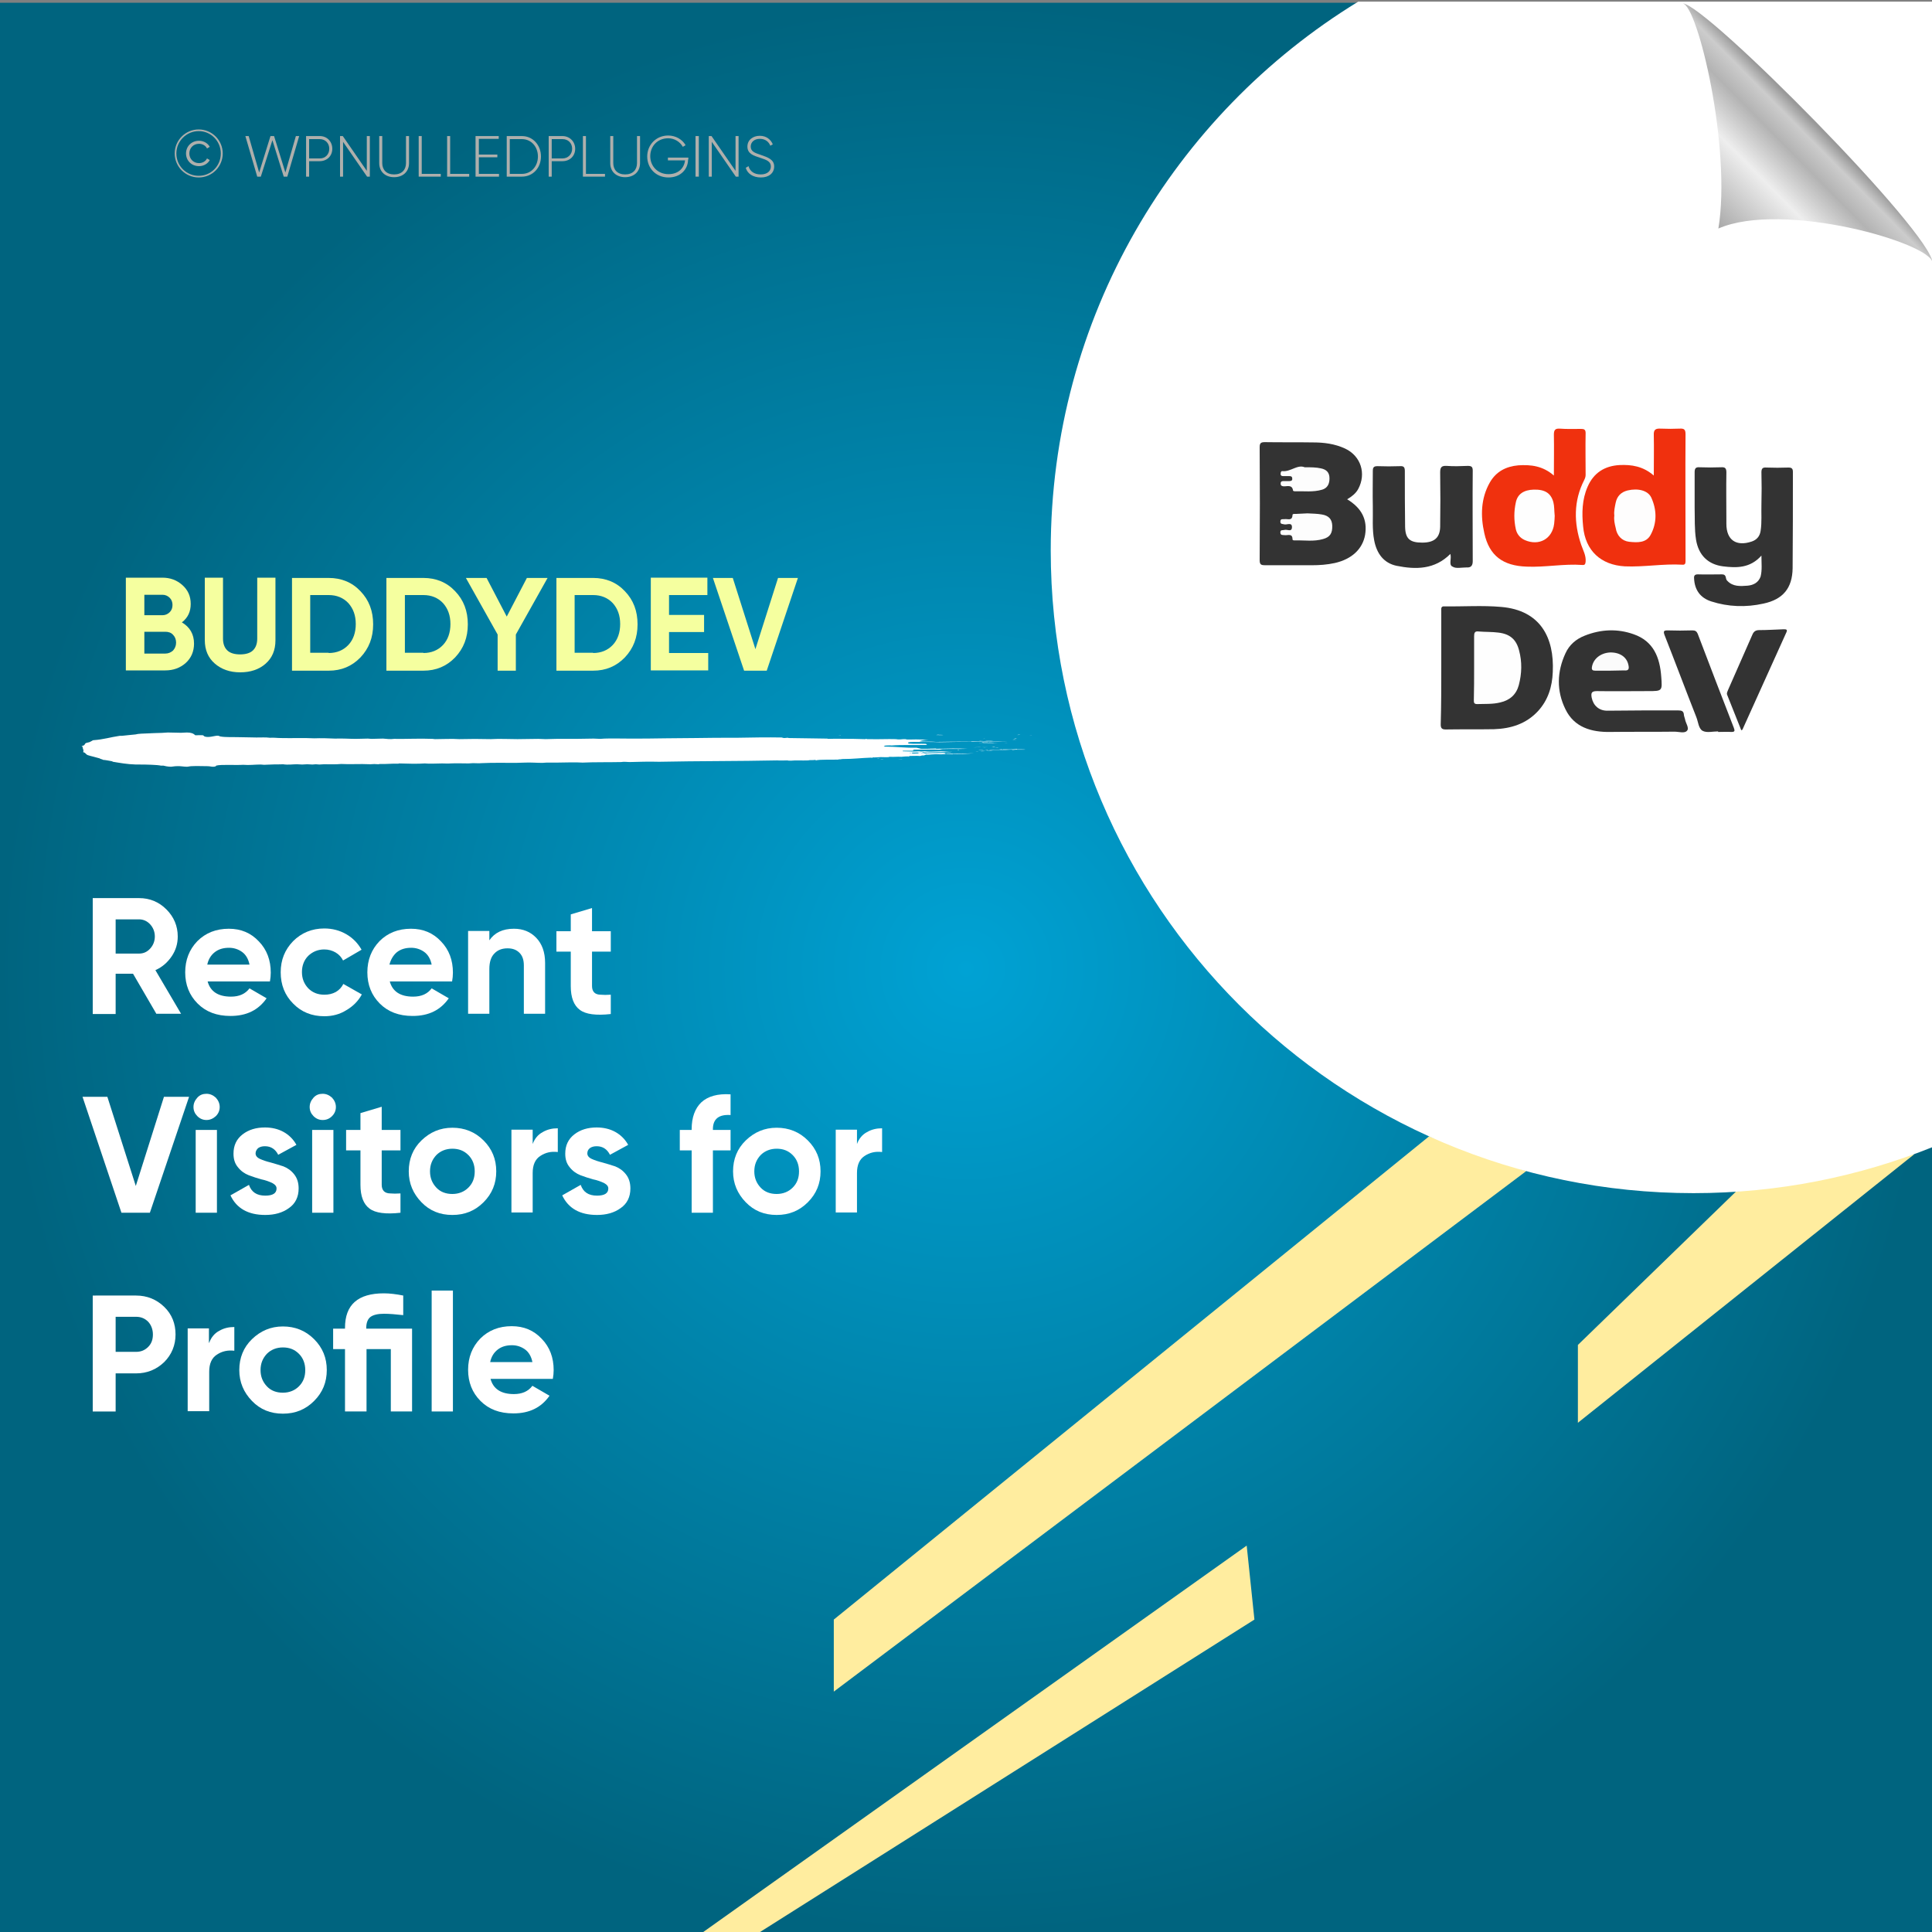
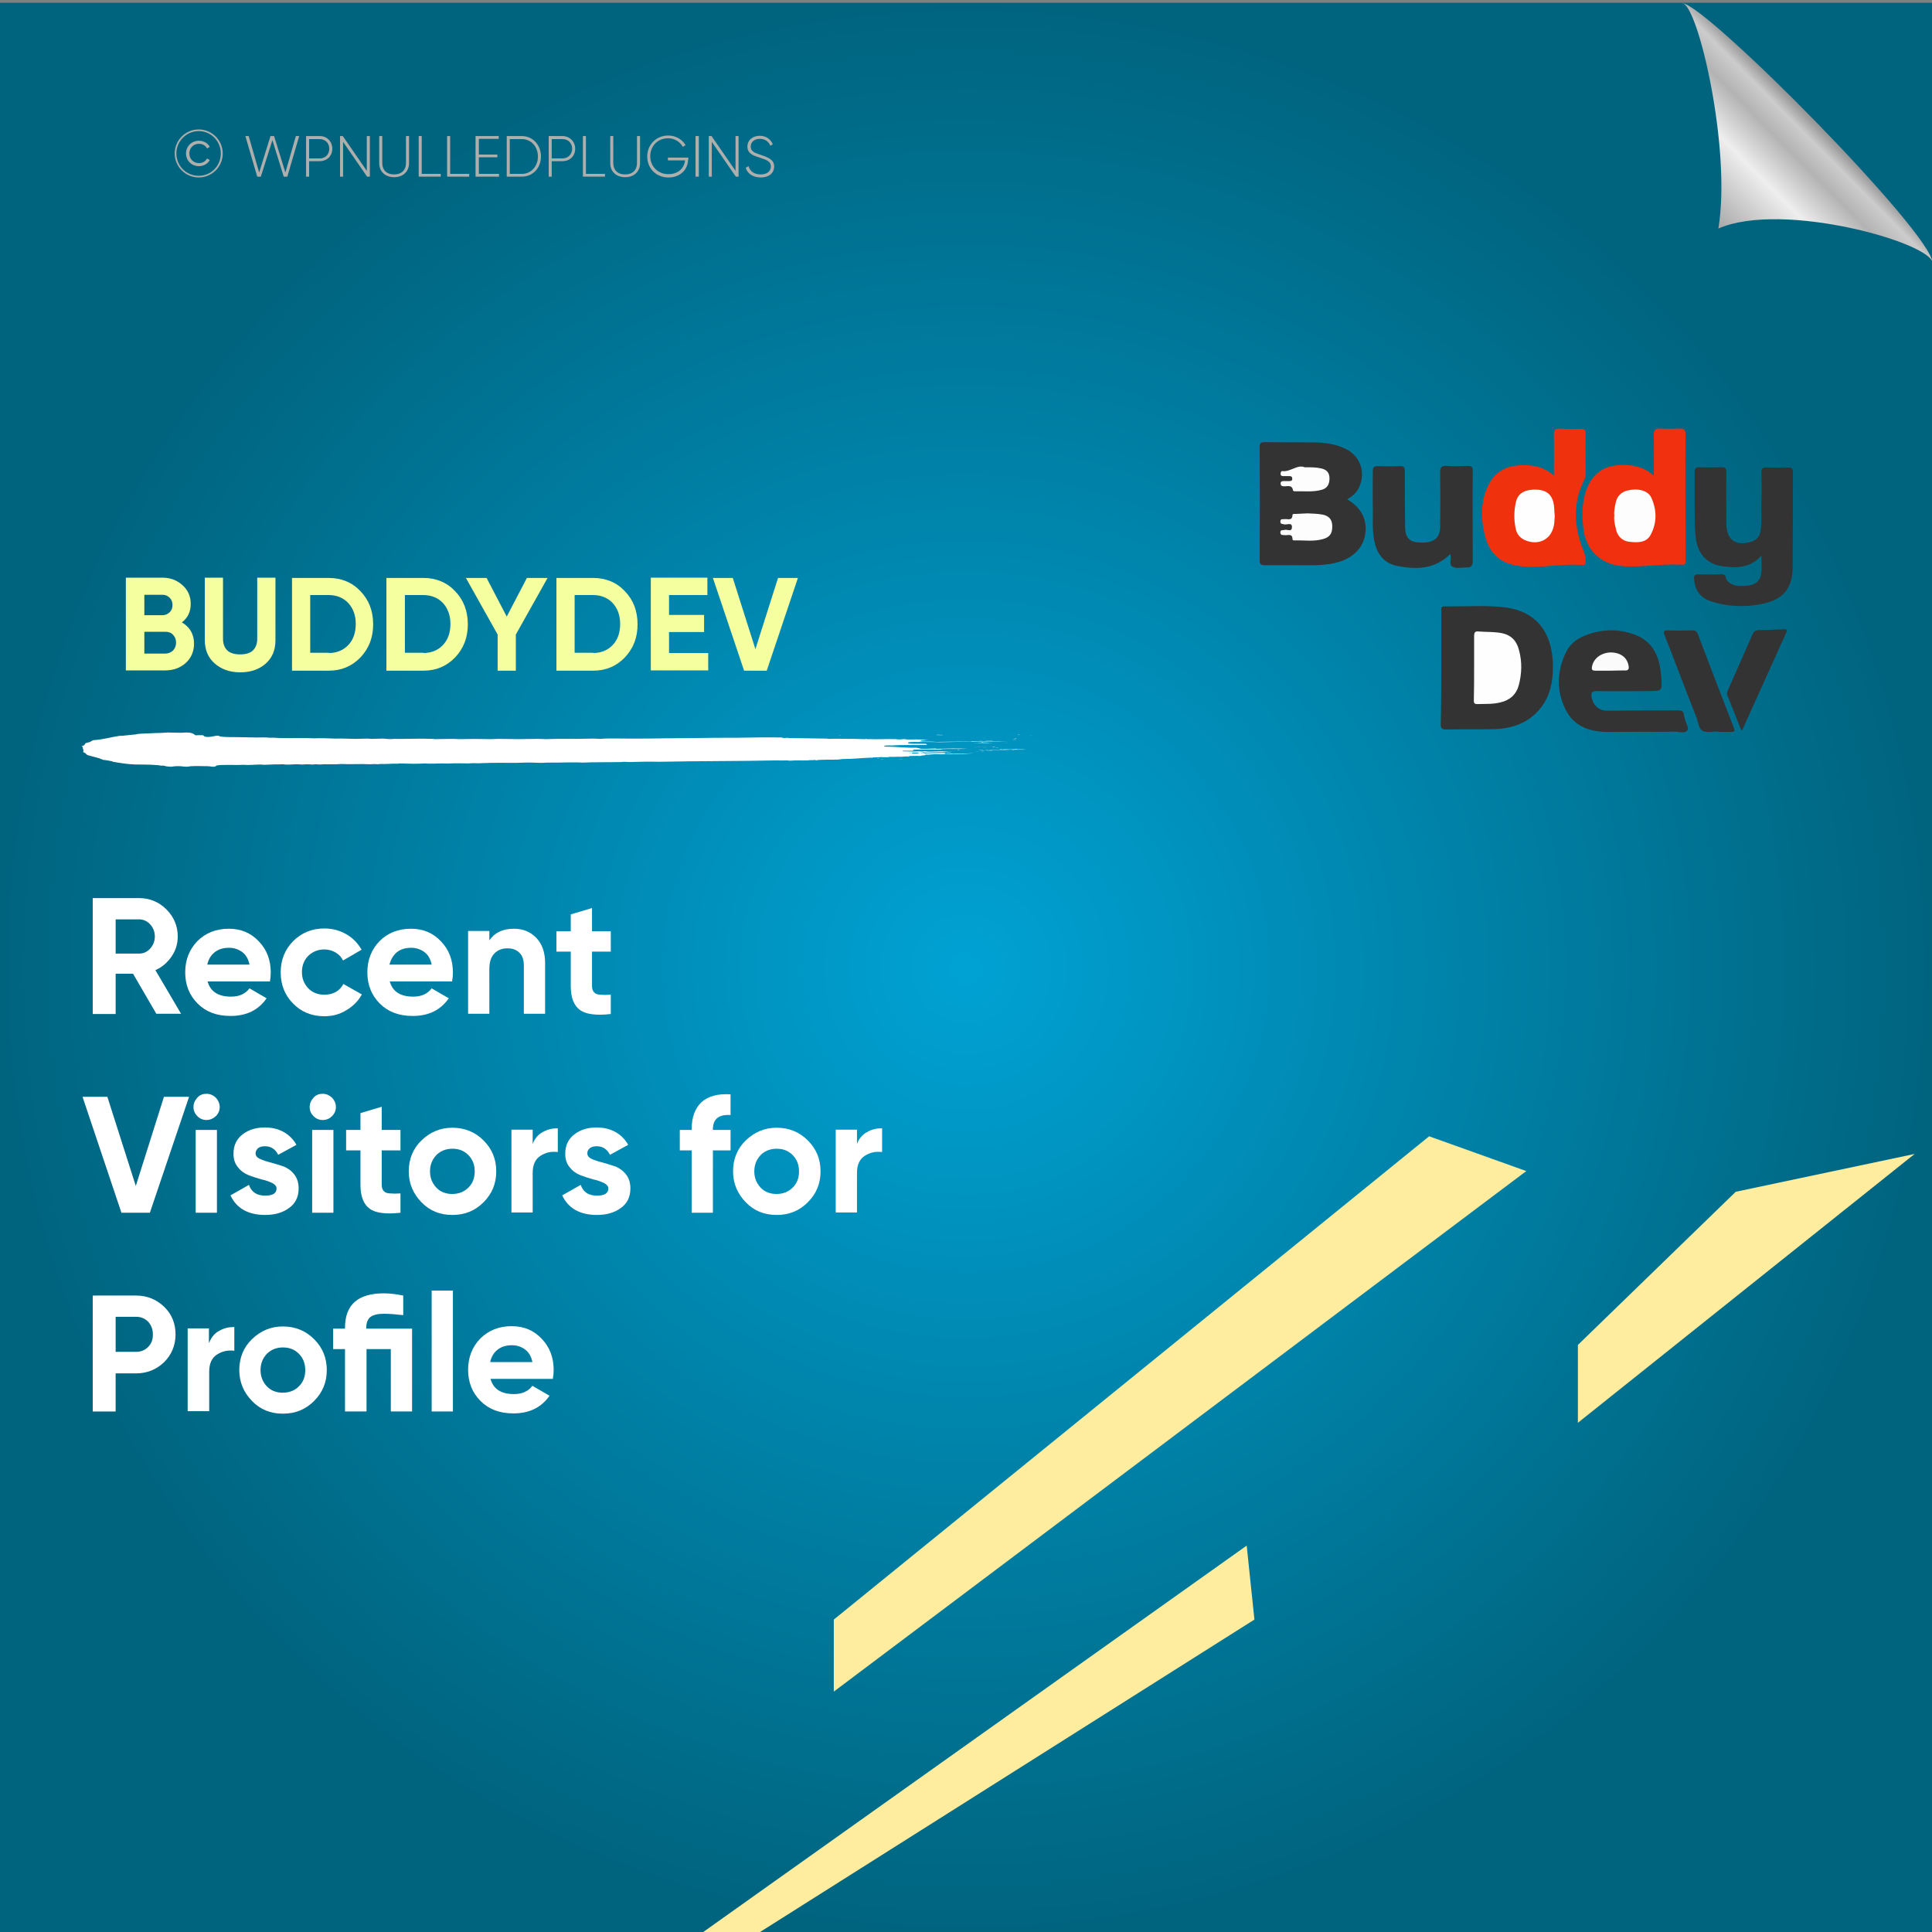
<svg xmlns="http://www.w3.org/2000/svg" version="1.1" id="Layer_1" x="0px" y="0px" viewBox="0 0 700 700" style="enable-background:new 0 0 700 700;" xml:space="preserve">
  <rect x="0" y="0" width="700" height="700" fill="#808080" stroke="none" />
  <style type="text/css">
	.st0{fill:url(#SVGID_1_);}
	.st1{fill:#FFED9F;}
	.st2{fill:#FFFFFF;}
	.st3{fill:none;}
	.st4{fill:#F5FF9F;}
	.st5{fill:#AEAFAC;}
	.st6{fill-rule:evenodd;clip-rule:evenodd;fill:#FFFFFF;}
	.st7{fill:url(#path4572_00000158722242384326356500000017671451950593481900_);}
	.st8{fill:#333333;}
	.st9{fill:#F0300E;}
	.st10{fill:#F0310E;}
	.st11{fill:#FDFDFD;}
	.st12{fill:#FEFEFE;}
	.st13{fill:#FEFDFD;}
	.st14{fill:#FBFBFB;}
</style>
  <radialGradient id="SVGID_1_" cx="350" cy="349" r="350" gradientTransform="matrix(1 0 0 -1 0 700)" gradientUnits="userSpaceOnUse">
    <stop offset="0" style="stop-color:#00A2D4" />
    <stop offset="1" style="stop-color:#00647F" />
  </radialGradient>
  <rect y="1" class="st0" width="700" height="700" />
  <g>
    <polygon class="st1" points="628.9,431.8 571.7,487.3 571.7,515.5 693.7,418.1  " />
    <polygon class="st1" points="517.8,411.7 302.1,586.8 302.1,612.9 553,424.3  " />
    <polygon class="st1" points="451.7,560 253.4,701 273.8,701 454.5,586.8  " />
  </g>
-   <path class="st2" d="M700.5,0.6H492.1c-66.8,40.9-111.4,114.6-111.4,198.8c0,128.6,104.3,232.9,232.9,232.9c30.7,0,60-6,86.9-16.8  V0.6z" />
  <g>
    <rect x="29.8" y="325.4" class="st3" width="444.2" height="305.1" />
    <path class="st2" d="M56.7,367.4l-8.5-14.6h-6.3v14.6h-8.3v-42h16.8c3.9,0,7.2,1.4,9.9,4.1c2.7,2.7,4.1,6,4.1,9.8   c0,2.6-0.7,5-2.2,7.2c-1.5,2.2-3.4,3.9-5.9,5l9.3,15.8H56.7z M41.9,333.1v12.4h8.5c1.6,0,2.9-0.6,4-1.8c1.1-1.2,1.7-2.7,1.7-4.4   c0-1.7-0.6-3.2-1.7-4.4c-1.1-1.2-2.5-1.8-4-1.8H41.9z" />
    <path class="st2" d="M75.2,355.5c1,3.8,3.9,5.6,8.5,5.6c3,0,5.2-1,6.7-3l6.2,3.6c-3,4.3-7.3,6.4-13.1,6.4c-5,0-8.9-1.5-11.9-4.5   s-4.5-6.8-4.5-11.3c0-4.5,1.5-8.3,4.4-11.3c3-3,6.8-4.5,11.4-4.5c4.4,0,8,1.5,10.9,4.6c2.9,3,4.3,6.8,4.3,11.3c0,1-0.1,2.1-0.3,3.2   H75.2z M75.1,349.5h15.3c-0.4-2-1.3-3.6-2.7-4.6c-1.4-1-3-1.5-4.7-1.5c-2.1,0-3.8,0.5-5.2,1.6C76.4,346.1,75.5,347.6,75.1,349.5z" />
    <path class="st2" d="M117.5,368.2c-4.5,0-8.3-1.5-11.3-4.6c-3-3-4.5-6.8-4.5-11.3c0-4.5,1.5-8.2,4.5-11.3c3-3,6.8-4.6,11.3-4.6   c2.9,0,5.6,0.7,8,2.1c2.4,1.4,4.2,3.3,5.5,5.6l-6.7,3.9c-0.6-1.2-1.5-2.2-2.7-2.9c-1.2-0.7-2.6-1.1-4.1-1.1c-2.3,0-4.2,0.8-5.8,2.3   c-1.5,1.5-2.3,3.5-2.3,5.9c0,2.4,0.8,4.3,2.3,5.9c1.5,1.5,3.4,2.3,5.8,2.3c1.6,0,2.9-0.3,4.2-1c1.2-0.7,2.1-1.7,2.7-2.9l6.7,3.8   c-1.3,2.4-3.2,4.3-5.6,5.7C123.1,367.5,120.5,368.2,117.5,368.2z" />
    <path class="st2" d="M141.2,355.5c1,3.8,3.9,5.6,8.5,5.6c3,0,5.2-1,6.7-3l6.2,3.6c-3,4.3-7.3,6.4-13.1,6.4c-5,0-8.9-1.5-11.9-4.5   s-4.5-6.8-4.5-11.3c0-4.5,1.5-8.3,4.4-11.3c3-3,6.8-4.5,11.4-4.5c4.4,0,8,1.5,10.9,4.6c2.9,3,4.3,6.8,4.3,11.3c0,1-0.1,2.1-0.3,3.2   H141.2z M141.1,349.5h15.3c-0.4-2-1.3-3.6-2.7-4.6c-1.4-1-3-1.5-4.7-1.5c-2.1,0-3.8,0.5-5.2,1.6   C142.5,346.1,141.6,347.6,141.1,349.5z" />
    <path class="st2" d="M186.2,336.5c3.3,0,6,1.1,8.1,3.3c2.1,2.2,3.2,5.2,3.2,9.1v18.4h-7.7v-17.5c0-2-0.5-3.5-1.6-4.6   c-1.1-1.1-2.5-1.6-4.3-1.6c-2,0-3.6,0.6-4.8,1.9c-1.2,1.2-1.8,3.1-1.8,5.6v16.2h-7.7v-30h7.7v3.4   C179.2,337.9,182.2,336.5,186.2,336.5z" />
    <path class="st2" d="M221.3,344.8h-6.8v12.5c0,1,0.3,1.8,0.8,2.3c0.5,0.5,1.3,0.8,2.3,0.8c1,0.1,2.2,0.1,3.7,0v7   c-5.3,0.6-9.1,0.1-11.2-1.5c-2.2-1.6-3.3-4.5-3.3-8.6v-12.5h-5.2v-7.4h5.2v-6.1l7.7-2.3v8.4h6.8V344.8z" />
    <path class="st2" d="M44,439.4l-14.1-42h9l10.3,32.3l10.2-32.3h9.1l-14.2,42H44z" />
    <path class="st2" d="M74.8,405.8c-1.3,0-2.4-0.5-3.3-1.4c-0.9-0.9-1.4-2-1.4-3.3s0.5-2.4,1.4-3.4c0.9-1,2-1.4,3.3-1.4   c1.3,0,2.4,0.5,3.4,1.4c0.9,1,1.4,2.1,1.4,3.4s-0.5,2.4-1.4,3.3C77.2,405.3,76.1,405.8,74.8,405.8z M70.9,439.4v-30h7.7v30H70.9z" />
    <path class="st2" d="M92.6,417.9c0,0.8,0.5,1.5,1.6,2c1.1,0.5,2.3,0.9,3.9,1.3c1.5,0.4,3,0.9,4.6,1.4c1.5,0.6,2.8,1.5,3.9,2.9   c1.1,1.4,1.6,3.1,1.6,5.1c0,3.1-1.2,5.5-3.5,7.1c-2.3,1.7-5.2,2.5-8.6,2.5c-6.2,0-10.4-2.4-12.6-7.1l6.7-3.8   c0.9,2.6,2.8,3.9,5.9,3.9c2.8,0,4.1-0.9,4.1-2.6c0-0.8-0.5-1.4-1.6-2c-1.1-0.5-2.4-1-3.9-1.3c-1.5-0.4-3-0.9-4.6-1.5   c-1.5-0.6-2.8-1.5-3.9-2.9c-1.1-1.3-1.6-2.9-1.6-4.9c0-3,1.1-5.3,3.3-7c2.2-1.7,4.9-2.5,8.1-2.5c2.4,0,4.7,0.5,6.7,1.6   c2,1.1,3.6,2.7,4.7,4.7l-6.6,3.6c-1-2-2.6-3.1-4.8-3.1c-1,0-1.8,0.2-2.5,0.7C93,416.5,92.6,417.1,92.6,417.9z" />
    <path class="st2" d="M116.9,405.8c-1.3,0-2.4-0.5-3.3-1.4c-0.9-0.9-1.4-2-1.4-3.3s0.5-2.4,1.4-3.4c0.9-1,2-1.4,3.3-1.4   c1.3,0,2.4,0.5,3.4,1.4c0.9,1,1.4,2.1,1.4,3.4s-0.5,2.4-1.4,3.3C119.4,405.3,118.3,405.8,116.9,405.8z M113.1,439.4v-30h7.7v30   H113.1z" />
    <path class="st2" d="M145.1,416.8h-6.8v12.5c0,1,0.3,1.8,0.8,2.3c0.5,0.5,1.3,0.8,2.3,0.8c1,0.1,2.2,0.1,3.7,0v7   c-5.3,0.6-9.1,0.1-11.2-1.5c-2.2-1.6-3.3-4.5-3.3-8.6v-12.5h-5.2v-7.4h5.2v-6.1l7.7-2.3v8.4h6.8V416.8z" />
    <path class="st2" d="M175.2,435.6c-3.1,3.1-6.8,4.6-11.3,4.6s-8.2-1.5-11.2-4.6s-4.6-6.8-4.6-11.2s1.5-8.2,4.6-11.2   s6.8-4.6,11.2-4.6s8.2,1.5,11.3,4.6c3.1,3.1,4.6,6.8,4.6,11.2S178.3,432.5,175.2,435.6z M158.1,430.3c1.5,1.6,3.5,2.3,5.8,2.3   c2.3,0,4.3-0.8,5.8-2.3c1.6-1.6,2.3-3.5,2.3-5.9s-0.8-4.4-2.3-5.9c-1.6-1.6-3.5-2.3-5.8-2.3c-2.3,0-4.3,0.8-5.8,2.3   c-1.5,1.6-2.3,3.5-2.3,5.9S156.6,428.7,158.1,430.3z" />
    <path class="st2" d="M193,414.5c0.7-1.9,1.9-3.4,3.6-4.3c1.7-1,3.5-1.4,5.5-1.4v8.6c-2.4-0.3-4.5,0.2-6.3,1.4   c-1.9,1.2-2.8,3.3-2.8,6.2v14.3h-7.7v-30h7.7V414.5z" />
    <path class="st2" d="M212.8,417.9c0,0.8,0.5,1.5,1.6,2c1.1,0.5,2.3,0.9,3.9,1.3c1.5,0.4,3,0.9,4.6,1.4c1.5,0.6,2.8,1.5,3.9,2.9   c1.1,1.4,1.6,3.1,1.6,5.1c0,3.1-1.2,5.5-3.5,7.1c-2.3,1.7-5.2,2.5-8.6,2.5c-6.2,0-10.4-2.4-12.6-7.1l6.7-3.8   c0.9,2.6,2.8,3.9,5.9,3.9c2.8,0,4.1-0.9,4.1-2.6c0-0.8-0.5-1.4-1.6-2c-1.1-0.5-2.4-1-3.9-1.3c-1.5-0.4-3-0.9-4.6-1.5   c-1.5-0.6-2.8-1.5-3.9-2.9c-1.1-1.3-1.6-2.9-1.6-4.9c0-3,1.1-5.3,3.3-7c2.2-1.7,4.9-2.5,8.1-2.5c2.4,0,4.7,0.5,6.7,1.6   c2,1.1,3.6,2.7,4.7,4.7l-6.6,3.6c-1-2-2.6-3.1-4.8-3.1c-1,0-1.8,0.2-2.5,0.7C213.1,416.5,212.8,417.1,212.8,417.9z" />
    <path class="st2" d="M264.7,404c-4.2-0.3-6.4,1.4-6.4,5.1v0.3h6.4v7.4h-6.4v22.6h-7.7v-22.6h-4.3v-7.4h4.3v-0.3   c0-4.2,1.2-7.5,3.5-9.7c2.4-2.2,5.9-3.2,10.6-2.9V404z" />
    <path class="st2" d="M292.7,435.6c-3.1,3.1-6.8,4.6-11.3,4.6s-8.2-1.5-11.2-4.6s-4.6-6.8-4.6-11.2s1.5-8.2,4.6-11.2   s6.8-4.6,11.2-4.6s8.2,1.5,11.3,4.6c3.1,3.1,4.6,6.8,4.6,11.2S295.8,432.5,292.7,435.6z M275.6,430.3c1.5,1.6,3.5,2.3,5.8,2.3   c2.3,0,4.3-0.8,5.8-2.3c1.6-1.6,2.3-3.5,2.3-5.9s-0.8-4.4-2.3-5.9c-1.6-1.6-3.5-2.3-5.8-2.3c-2.3,0-4.3,0.8-5.8,2.3   c-1.5,1.6-2.3,3.5-2.3,5.9S274.1,428.7,275.6,430.3z" />
    <path class="st2" d="M310.5,414.5c0.7-1.9,1.9-3.4,3.6-4.3c1.7-1,3.5-1.4,5.5-1.4v8.6c-2.4-0.3-4.5,0.2-6.3,1.4   c-1.9,1.2-2.8,3.3-2.8,6.2v14.3h-7.7v-30h7.7V414.5z" />
    <path class="st2" d="M49.3,469.4c4,0,7.4,1.4,10.2,4.1c2.8,2.7,4.1,6.1,4.1,10s-1.4,7.3-4.1,10c-2.8,2.7-6.2,4.1-10.2,4.1h-7.4   v13.8h-8.3v-42H49.3z M49.3,489.8c1.8,0,3.2-0.6,4.4-1.8c1.2-1.2,1.7-2.7,1.7-4.5c0-1.8-0.6-3.4-1.7-4.6c-1.2-1.2-2.6-1.8-4.4-1.8   h-7.4v12.7H49.3z" />
    <path class="st2" d="M75.8,486.5c0.7-1.9,1.9-3.4,3.6-4.3c1.7-1,3.5-1.4,5.5-1.4v8.6c-2.4-0.3-4.5,0.2-6.3,1.4   c-1.9,1.2-2.8,3.3-2.8,6.2v14.3H68v-30h7.7V486.5z" />
    <path class="st2" d="M113.8,507.6c-3.1,3.1-6.8,4.6-11.3,4.6s-8.2-1.5-11.2-4.6s-4.6-6.8-4.6-11.2s1.5-8.2,4.6-11.2   s6.8-4.6,11.2-4.6s8.2,1.5,11.3,4.6c3.1,3.1,4.6,6.8,4.6,11.2S116.9,504.5,113.8,507.6z M96.7,502.3c1.5,1.6,3.5,2.3,5.8,2.3   c2.3,0,4.3-0.8,5.8-2.3c1.6-1.6,2.3-3.5,2.3-5.9s-0.8-4.4-2.3-5.9c-1.6-1.6-3.5-2.3-5.8-2.3c-2.3,0-4.3,0.8-5.8,2.3   c-1.5,1.6-2.3,3.5-2.3,5.9S95.2,500.7,96.7,502.3z" />
    <path class="st2" d="M149.3,481.4v30h-7.7v-22.6h-8.8v22.6H125v-22.6h-4.3v-7.4h4.3v-0.3c0-8.4,4.7-12.5,14.1-12.5   c2.1,0,4.5,0.3,7,0.8v7.1c-2.7-0.3-5-0.5-7-0.5c-2.2,0-3.8,0.4-4.8,1.1c-1,0.7-1.6,2.1-1.6,4v0.3H149.3z" />
    <path class="st2" d="M156.4,511.4v-43.8h7.7v43.8H156.4z" />
    <path class="st2" d="M177.7,499.5c1,3.8,3.9,5.6,8.5,5.6c3,0,5.2-1,6.7-3l6.2,3.6c-3,4.3-7.3,6.4-13.1,6.4c-5,0-8.9-1.5-11.9-4.5   s-4.5-6.8-4.5-11.3c0-4.5,1.5-8.3,4.4-11.3c3-3,6.8-4.5,11.4-4.5c4.4,0,8,1.5,10.9,4.6c2.9,3,4.3,6.8,4.3,11.3c0,1-0.1,2.1-0.3,3.2   H177.7z M177.6,493.5h15.3c-0.4-2-1.3-3.6-2.7-4.6c-1.4-1-3-1.5-4.7-1.5c-2.1,0-3.8,0.5-5.2,1.6C178.9,490.1,178,491.6,177.6,493.5   z" />
  </g>
  <g>
    <rect x="42.5" y="209.4" class="st3" width="334.6" height="69.9" />
    <path class="st4" d="M65.9,225.5c2.9,1.7,4.4,4.3,4.4,7.7c0,2.8-1,5.2-3,7c-2,1.8-4.5,2.7-7.4,2.7H45.6v-33.6h13.2   c2.9,0,5.3,0.9,7.3,2.7c2,1.8,3,4,3,6.8C69.1,221.6,68.1,223.8,65.9,225.5z M58.9,215.5h-6.6v7.4h6.6c1,0,1.9-0.4,2.6-1.1   c0.7-0.7,1-1.6,1-2.6s-0.3-1.9-1-2.6C60.8,215.9,59.9,215.5,58.9,215.5z M59.9,236.8c1.1,0,2-0.4,2.8-1.1c0.7-0.8,1.1-1.7,1.1-2.9   c0-1.1-0.4-2.1-1.1-2.8c-0.7-0.8-1.7-1.1-2.8-1.1h-7.6v7.9H59.9z" />
    <path class="st4" d="M87,243.6c-3.7,0-6.8-1.1-9.2-3.2c-2.4-2.1-3.6-4.9-3.6-8.5v-22.6h6.6v22.1c0,1.8,0.5,3.2,1.5,4.2   c1,1,2.6,1.5,4.7,1.5c2.1,0,3.7-0.5,4.7-1.5c1-1,1.5-2.4,1.5-4.2v-22.1h6.6V232c0,3.6-1.2,6.4-3.6,8.5   C93.8,242.6,90.7,243.6,87,243.6z" />
    <path class="st4" d="M119.1,209.4c4.6,0,8.5,1.6,11.5,4.8c3.1,3.2,4.6,7.2,4.6,12s-1.5,8.7-4.6,12c-3.1,3.2-6.9,4.8-11.5,4.8h-13.3   v-33.6H119.1z M119.1,236.6c2.9,0,5.3-1,7.1-2.9c1.8-1.9,2.7-4.5,2.7-7.6c0-3.1-0.9-5.6-2.7-7.6c-1.8-1.9-4.2-2.9-7.1-2.9h-6.7   v20.9H119.1z" />
    <path class="st4" d="M153.4,209.4c4.6,0,8.5,1.6,11.5,4.8c3.1,3.2,4.6,7.2,4.6,12s-1.5,8.7-4.6,12c-3.1,3.2-6.9,4.8-11.5,4.8H140   v-33.6H153.4z M153.4,236.6c2.9,0,5.3-1,7.1-2.9c1.8-1.9,2.7-4.5,2.7-7.6c0-3.1-0.9-5.6-2.7-7.6c-1.8-1.9-4.2-2.9-7.1-2.9h-6.7   v20.9H153.4z" />
    <path class="st4" d="M198.4,209.4l-11.5,20.5V243h-6.6v-13.1l-11.5-20.5h7.5l7.3,14l7.3-14H198.4z" />
    <path class="st4" d="M214.9,209.4c4.6,0,8.5,1.6,11.5,4.8c3.1,3.2,4.6,7.2,4.6,12s-1.5,8.7-4.6,12c-3.1,3.2-6.9,4.8-11.5,4.8h-13.3   v-33.6H214.9z M214.9,236.6c2.9,0,5.3-1,7.1-2.9c1.8-1.9,2.7-4.5,2.7-7.6c0-3.1-0.9-5.6-2.7-7.6c-1.8-1.9-4.2-2.9-7.1-2.9h-6.7   v20.9H214.9z" />
    <path class="st4" d="M242.4,236.6h14.2v6.3h-20.8v-33.6h20.5v6.3h-13.9v7.2h12.7v6.2h-12.7V236.6z" />
    <path class="st4" d="M269.6,243l-11.3-33.6h7.2l8.2,25.8l8.2-25.8h7.2L277.8,243H269.6z" />
  </g>
  <g>
    <rect x="55.8" y="47.2" class="st3" width="304.9" height="46.6" />
    <path class="st5" d="M63.3,55.6c0-4.8,3.9-8.7,8.7-8.7s8.7,3.9,8.7,8.7c0,4.8-3.9,8.7-8.7,8.7S63.3,60.4,63.3,55.6z M80,55.6   c0-4.5-3.6-8.1-8-8.1s-8.1,3.6-8.1,8.1c0,4.5,3.6,8.1,8.1,8.1S80,60.1,80,55.6z M67.4,55.6c0-2.6,2-4.6,4.7-4.6   c1.7,0,3.2,0.9,3.9,2.2l-1,0.6c-0.5-1.1-1.7-1.7-2.9-1.7c-2.1,0-3.5,1.6-3.5,3.5s1.4,3.5,3.5,3.5c1.2,0,2.4-0.6,2.9-1.7l1,0.6   c-0.7,1.3-2.2,2.2-3.9,2.2C69.4,60.2,67.4,58.2,67.4,55.6z" />
    <path class="st5" d="M88.9,49.3h1.2l3.8,13.2L98,49.3h1.3l4.1,13.2l3.8-13.2h1.2L104.1,64h-1.3l-4.1-13.2L94.5,64h-1.3L88.9,49.3z" />
    <path class="st5" d="M120.4,53.9c0,2.6-1.9,4.5-4.6,4.5H112V64h-1.1V49.3h5C118.5,49.3,120.4,51.3,120.4,53.9z M119.3,53.9   c0-2-1.4-3.5-3.5-3.5H112v7h3.9C117.9,57.4,119.3,55.9,119.3,53.9z" />
    <path class="st5" d="M134,49.3V64h-1l-8.7-12.6V64h-1.1V49.3h1l8.7,12.6V49.3H134z" />
    <path class="st5" d="M137.4,59.1v-9.8h1.1v9.8c0,2.4,1.5,4.1,4.3,4.1c2.8,0,4.3-1.7,4.3-4.1v-9.8h1.1v9.8c0,3.1-2.2,5.1-5.4,5.1   S137.4,62.2,137.4,59.1z" />
    <path class="st5" d="M159.7,63v1h-8V49.3h1.1V63H159.7z" />
    <path class="st5" d="M170,63v1h-8V49.3h1.1V63H170z" />
    <path class="st5" d="M180.8,63v1h-8.5V49.3h8.4v1h-7.2v5.7h6.7v1h-6.7V63H180.8z" />
    <path class="st5" d="M196,56.7c0,4.1-2.9,7.3-6.9,7.3h-5.5V49.3h5.5C193.1,49.3,196,52.6,196,56.7z M194.9,56.7   c0-3.5-2.4-6.3-5.8-6.3h-4.4V63h4.4C192.5,63,194.9,60.2,194.9,56.7z" />
    <path class="st5" d="M208.4,53.9c0,2.6-1.9,4.5-4.6,4.5h-3.9V64h-1.1V49.3h5C206.4,49.3,208.4,51.3,208.4,53.9z M207.3,53.9   c0-2-1.4-3.5-3.5-3.5h-3.9v7h3.9C205.8,57.4,207.3,55.9,207.3,53.9z" />
    <path class="st5" d="M219.2,63v1h-8V49.3h1.1V63H219.2z" />
    <path class="st5" d="M221.1,59.1v-9.8h1.1v9.8c0,2.4,1.5,4.1,4.3,4.1c2.8,0,4.3-1.7,4.3-4.1v-9.8h1.1v9.8c0,3.1-2.2,5.1-5.4,5.1   S221.1,62.2,221.1,59.1z" />
    <path class="st5" d="M249.3,57.8c0,3.5-2.7,6.5-7.1,6.5c-4.6,0-7.7-3.4-7.7-7.6s3.2-7.6,7.6-7.6c2.7,0,5.1,1.4,6.3,3.5l-1,0.6   c-1-1.8-3-3.1-5.3-3.1c-3.9,0-6.5,2.9-6.5,6.5s2.7,6.5,6.6,6.5c3.6,0,5.7-2.2,6-5h-6.2v-1h7.4V57.8z" />
    <path class="st5" d="M253.2,49.3V64H252V49.3H253.2z" />
    <path class="st5" d="M267.6,49.3V64h-1l-8.7-12.6V64h-1.1V49.3h1l8.7,12.6V49.3H267.6z" />
    <path class="st5" d="M270.2,60.8l1-0.6c0.5,1.8,2,3,4.4,3c2.5,0,3.7-1.3,3.7-2.9c0-1.8-1.6-2.4-3.8-3.1c-2.5-0.8-4.7-1.5-4.7-4.1   c0-2.4,2-3.9,4.5-3.9c2.4,0,4,1.4,4.7,3.1l-0.9,0.5c-0.5-1.3-1.7-2.5-3.8-2.5c-2,0-3.3,1.2-3.3,2.8c0,1.8,1.5,2.3,3.6,3   c2.6,0.9,4.9,1.7,4.9,4.2c0,2.4-1.9,4-4.8,4C272.8,64.3,270.8,62.9,270.2,60.8z" />
  </g>
  <g>
    <g>
      <g>
        <rect x="29.8" y="265.4" class="st3" width="344.1" height="12.3" />
        <path class="st6" d="M303.8,266.5c0.2,0,0.5-0.1,0.9-0.1C304.7,266.5,304.2,266.5,303.8,266.5z" />
        <path class="st6" d="M317.6,274.8c0.3,0,1.1-0.1,1,0C318.1,274.9,317.9,274.8,317.6,274.8z" />
        <path class="st6" d="M319,275c0.1-0.1,0.7,0,1.1,0C320.1,275.1,319.2,275,319,275z" />
        <path class="st6" d="M323.2,273.7c0.2,0,0.8-0.1,1.1,0C324.2,273.8,323.6,273.7,323.2,273.7z" />
        <path class="st6" d="M325.2,275.1c0.4-0.1,1-0.1,1.8-0.1C326.7,275.1,325.8,275,325.2,275.1z" />
        <path class="st6" d="M330.4,268.5c0.9,0,2.8-0.1,3.4,0C332.7,268.4,331.4,268.6,330.4,268.5z" />
        <path class="st6" d="M332.8,271.4c1.1-0.2,3.2,0,4.7-0.1c0.2,0.1-2.1,0-2.6,0.1c-0.3,0-0.6,0-0.9-0.1     C333.6,271.4,333.3,271.5,332.8,271.4z" />
        <path class="st6" d="M346.9,271.8c0-0.1,0.1-0.1,0.5-0.1c0.1,0,0.2,0.1,0.1,0.1C347.3,271.8,347.1,271.8,346.9,271.8z" />
        <path class="st6" d="M352.7,270.8c0.9-0.1,3-0.1,4.2,0c0.2,0,0.2-0.1,0.5-0.1c0.7,0,2.3,0,0.7,0     C356.2,270.8,354.8,270.7,352.7,270.8z" />
        <path class="st6" d="M353.4,272.3c0.2,0,0.6-0.1,1.1-0.1C354.3,272.3,353.6,272.3,353.4,272.3z" />
        <path class="st6" d="M354.8,268.4c0.2-0.1,0.9,0,1.4,0C355.9,268.4,355.2,268.4,354.8,268.4z" />
        <path class="st6" d="M354.5,271.8c0.4-0.1,1.2-0.1,1.7-0.1C356.6,271.8,355.1,271.8,354.5,271.8z" />
        <path class="st6" d="M355.2,272.2c0.3-0.1,1.2-0.1,1.8-0.1C356.6,272.2,355.8,272.2,355.2,272.2z" />
        <path class="st6" d="M356.3,267.7c0.1-0.1,0.6-0.1,1.1-0.1C357.2,267.6,356.6,267.6,356.3,267.7z" />
        <path class="st6" d="M356.9,268.4c0.5-0.1,2.2-0.1,3,0C358.9,268.4,358.1,268.4,356.9,268.4z" />
        <path class="st6" d="M357.3,272.1c0.8-0.1,1.9,0,2.5,0C359.2,272.2,358.1,272.1,357.3,272.1z" />
        <path class="st6" d="M359.3,270.7c0.3-0.1,0.8-0.1,1.2-0.1C360.6,270.8,359.8,270.7,359.3,270.7z" />
        <path class="st6" d="M360.6,271c0.4-0.1,0.7,0,1.2,0C361.7,271.1,361,271,360.6,271z" />
        <path class="st6" d="M361.9,271.4c0.2-0.1,1.3-0.1,1,0.1c-0.3,0-0.3,0-0.3-0.1C362.3,271.4,362.3,271.4,361.9,271.4z" />
        <path class="st6" d="M365.1,269.1C364.3,269.2,363.1,269.1,365.1,269.1L365.1,269.1z" />
        <path class="st6" d="M366.7,268c0.6-0.1,1.2,0,1.9,0C368.2,268,367,268,366.7,268z" />
        <path class="st6" d="M367.2,267.8c-0.2-0.1,1-0.1,0.7,0C367.7,267.8,367.4,267.8,367.2,267.8z" />
        <path class="st6" d="M368.6,266.3c0.2-0.1,0.7-0.1,1.1-0.1C369.5,266.3,368.8,266.3,368.6,266.3z" />
        <path class="st6" d="M372.8,266.4C374,266.3,374.5,266.4,372.8,266.4L372.8,266.4z" />
        <path class="st6" d="M339.1,266.3c0.2,0,0.6-0.1,0.8-0.1c0.5,0.1,1.3,0,1.9,0.1C341,266.4,340.2,266.3,339.1,266.3z" />
-         <path class="st6" d="M355.8,268.9c0.4,0,0.3,0.1,0.7,0c0,0-0.1,0.1-0.2,0.1c0.7,0,1.2,0,1.8,0c-0.1,0-0.2,0-0.2,0.1     c0.8-0.2,1.8,0.1,3.6,0c-1.7,0.2-5.4,0-6.9,0.1c0.2-0.1,1.5,0,1.7-0.1C356.4,269,355.5,269.1,355.8,268.9z" />
+         <path class="st6" d="M355.8,268.9c0.4,0,0.3,0.1,0.7,0c0,0-0.1,0.1-0.2,0.1c-0.1,0-0.2,0-0.2,0.1     c0.8-0.2,1.8,0.1,3.6,0c-1.7,0.2-5.4,0-6.9,0.1c0.2-0.1,1.5,0,1.7-0.1C356.4,269,355.5,269.1,355.8,268.9z" />
        <path class="st6" d="M357.4,271.7C357.5,271.7,357.5,271.7,357.4,271.7c0.1-0.1,0.7,0,0.8,0C357.9,271.8,356,271.8,357.4,271.7z" />
        <path class="st6" d="M368.5,271.4c0,0,0,0.1,0,0.1c1,0,2.5,0,3.1,0.1c-1.1,0.1-3.5-0.1-4.4,0.1c-0.2,0-0.5,0-0.7-0.1     c-2.6,0.2-5.5,0-8.3,0.1c1.2-0.3,4,0.1,5.4-0.2c0.2,0,0,0-0.2,0C364.8,271.5,366.9,271.6,368.5,271.4z" />
        <path class="st6" d="M367.5,267.6c0.2-0.1,0.7-0.1,0.9-0.1C368.6,267.5,367.8,267.7,367.5,267.6z" />
        <path class="st6" d="M67.7,265.4c-0.7,0-1.4,0.1-2.1,0.1c-1.6,0-3.1-0.1-4.8-0.1c-1.5,0.1-2.8,0.2-4.4,0.2     c-1.1,0-1.5,0.1-2.3,0.1c-2.2,0.1-4,0.1-5,0.4c-1.6,0.2-3.5,0.3-4.9,0.5c-0.2,0-0.7,0-0.8,0c-3.5,0.5-5.6,1.3-9.7,1.6     c-0.4,0.2-0.6,0.4-1.3,0.7c-0.3,0.1-1,0.2-1.2,0.3c-0.8,0.4-0.1,0.8-1.6,1.1c-0.1,0.1,0.2,0.1,0.3,0.2c0,0.7,0.6,1.4,0.2,2     c1.1,0.3,0.8,0.7,1.7,1.1c0.5,0.2,1.5,0.4,2.2,0.6c0.7,0.2,1.5,0.4,2.2,0.6c0,0.2,1,0.3,1.1,0.5c1.2,0.1,2,0.3,3.2,0.5     c0.1,0.1,0.4,0.1,0.4,0.2c2.5,0.4,5,0.9,8.4,1c0.3,0,1,0,1.3,0c2.5,0,6.4,0.1,7.7,0.4c0.5,0,0.4,0,0.9,0c0.3,0.1,1.6,0.4,2.8,0.4     c0.4,0,1.1-0.2,2-0.2c1.3-0.1,2.5,0.2,3.7,0.2c0.5,0,1.1-0.2,1.7-0.2c1.5-0.1,4.5,0,5.7,0c1,0,1.3,0.2,2.1,0.2     c0.7,0,1.2-0.2,1.1-0.4c1.9-0.5,6.8-0.1,9.8-0.3c2.2,0.2,4.2-0.1,6.3-0.1c0.4,0,0.9,0.1,1.3,0.1c0.7,0,1.7-0.1,2.6-0.1     c1.6-0.1,2.9,0,4.2-0.1c2,0.3,3.4,0,5.1,0c0.6,0,1.2,0.1,1.9,0.1c0.6,0,1.2-0.1,1.8-0.1c0.6,0,1.3,0.1,1.9,0.1     c0.5,0,0.8-0.1,1.2-0.1c0.5,0,0.8,0.1,1.3,0.1c0.6,0,1.1-0.1,1.7-0.1c2,0,4.2,0.1,6.2-0.1c3.5,0.2,6.5-0.1,10.6,0.1     c1-0.1,1.8-0.1,2.9,0c0.2,0,0.2-0.1,0.6-0.1c2.1,0.1,4.4-0.2,6.6-0.1c0.1,0,0.2-0.1,0.3-0.1c3,0.1,6.9,0.2,9.3,0     c1.9,0.2,4,0,6.3,0c1.1,0,2.1,0.1,3.1,0c2-0.1,4.6,0,6.4,0c0.6,0,1.1-0.1,1.7-0.1c1,0,2.1,0.1,3.1,0c4.1-0.2,8.8-0.1,12.4-0.1     c1.1,0,2.1-0.1,3.3-0.1c2.1-0.1,4.2,0.1,6.3,0.1c0.5,0,1-0.1,1.5-0.1c1.2,0,2.4,0,3.7,0c3.2,0,6.4-0.2,9.4,0     c3.9-0.2,9.5-0.1,14-0.2c1-0.2,2,0,3,0c3.2-0.1,7.3-0.2,10.7-0.1c14.1-0.3,28.8-0.2,42.8-0.5c1.1,0.1,2.8,0,3.7,0     c0.2,0.1,0.8,0.1,1.3,0.1c1.7-0.2,3.9,0,6.2-0.1c0.6-0.2,1.9,0,2.7-0.2c0.4,0.1-0.5,0.1,0.1,0.2c1.4-0.4,6.3-0.2,8.4-0.3     c-0.2,0-0.2-0.1,0-0.1c0.5,0.1,0.8-0.1,1.4-0.1c3.9,0,6.7-0.4,10.1-0.5c0.4,0,1.5,0.2,1.9,0.1c-0.6,0-1.4,0-1.3-0.2     c1,0,2.3,0,3-0.1c1.2,0,1.9,0.1,3,0c0.3,0-0.3-0.2,0.3-0.1c1.7,0.1,2.6-0.1,4.2,0c0.5-0.1,2.3-0.2,2.9-0.1     c0.5-0.1-0.6-0.1-0.1-0.2c1.4,0,2.7-0.1,4,0c0.3-0.1,0.5-0.2,1.1-0.2c0.4,0-0.1,0.1,0.4,0.1c0.5-0.1-0.4-0.1-0.3-0.2     c0.7,0,0.6-0.1,0.9-0.2c1,0.1,1.7-0.1,2.6-0.1c0.9-0.1,2,0,2.9,0c0.8,0,1.1-0.1,2-0.1c0.7,0,1.3,0.1,2.1,0.1     c0.4,0-0.3-0.1,0.3-0.1c2.7,0,5.5-0.1,7.5-0.3c-3.1,0.2-5.4,0-8.1,0.2c-0.4-0.1-1.2,0.1-1.6-0.1c-0.2,0.1,0.4,0.1-0.2,0.1     c-0.2,0-0.3,0-0.6,0c0.4-0.2-0.2-0.2-0.4-0.3c-2.3,0-4.1,0.1-6.2,0.1c-0.4,0,0.3,0.1-0.2,0.1c-0.8,0-1.4,0-2.3,0     c-0.3-0.1-0.9-0.2-0.6-0.3c2.7,0,6.4-0.2,9.6-0.2c1,0,2,0.1,2.6-0.1c-1.4,0.1-2.6-0.2-3.9-0.2c-1.6,0-3.4,0.2-5,0.1     c-0.4,0-0.6-0.1-1-0.1c-0.3,0-0.9,0.1-1.2,0.1c-0.4,0-0.4-0.1-0.7-0.1c-0.7,0-1.2,0.1-2,0.1c-1.3,0-2.5-0.1-3.9-0.1     c-0.3-0.1-0.1-0.2,0.2-0.2c1.6,0,1.9,0,3.6,0c-0.2,0-0.3,0-0.3-0.1c0.5,0,0.7,0,1.1,0c-1.2,0-1.1-0.2-0.7-0.3     c3.1,0,6.9-0.1,9.4,0c0.3-0.1,0.5-0.1,0.9-0.2c2.9-0.1,6.1,0,9.1-0.1c-3.5-0.2-7.2-0.1-11.2,0c-0.2,0,0-0.1-0.4-0.1     c-1.7,0.1-3.8,0.1-5.1,0.1c-0.6-0.1-1.2-0.3-1.7-0.4c-4.3,0.1-7.4-0.4-11.5-0.4c0-0.1-0.3-0.1-0.4-0.2c0.3-0.1,0.5-0.2,0.9-0.2     c0.7,0,1.4-0.1,1.9,0c3.4-0.3,8.3-0.1,12.6-0.2c0.5-0.1,0.1-0.3-0.2-0.4c-2.1-0.1-3.9,0.1-6.1-0.1c-0.8-0.4,0-0.6,1.7-0.6     c2.8,0,7.6,0,9.4,0.1c8.2-0.2,16.3-0.1,24.8-0.3c-4.7-0.1-9,0.1-13.2,0c0,0.1-0.1,0.1-0.5,0.1c-4.1,0-8.7,0-12.3,0.1     c-1.5-0.2-4.4,0-6-0.2c0.4-0.3,1.6-0.5,3.2-0.6c-1.6,0-3.1-0.1-4.5-0.1c-1.1,0-3,0.1-3.6,0c-0.1,0,0.1-0.1-0.1-0.1     c0.5,0-0.8,0-0.9,0c-0.6,0-0.5,0.1-1.2,0.1c-0.9,0-0.9,0-1.5-0.1c-3.2-0.1-6.3,0.1-9.4,0c-0.3,0-1,0-1,0c-0.3,0,0-0.1-0.4-0.1     c-0.2,0-0.1,0.1-0.5,0.1c-1.2,0-2.6-0.1-3.9-0.1c-3.1,0-6.8-0.1-9.3,0c-0.6,0,0.2-0.1-0.6-0.1c-4.3-0.1-9-0.1-13.6-0.2     c-0.4,0-0.1-0.1-0.6-0.1c-0.6,0-0.5,0.1-1.1,0.1c-0.4,0-0.7-0.1-0.9-0.2c-5.3-0.1-10.8,0-16.3,0.1c-5.1,0-10.3,0-15.1,0.1     c-3.8,0-7.5,0.1-10.9,0.1c-4.6,0.1-8.6,0.1-12.9,0.1c-3.1,0-6.5-0.1-9.1,0c-0.5,0-1,0.1-1.5,0.1c-0.8,0-1.6-0.1-2.4-0.1     c-2.1,0-4.3,0.1-6.5,0.1c-2.4,0-4.7,0-7,0c-1.3,0-2.6,0.1-3.9,0.1c-0.9,0-1.8-0.1-2.7-0.1c-2.5,0-5.1,0.1-7.5,0.1     c-3.2,0-6.5-0.2-9.7,0c-3.6-0.1-7.9-0.1-11.4,0c-2.8-0.2-5.7,0-8.8,0c-0.3,0-0.6-0.1-0.9-0.1c-4.8-0.2-10.1,0.1-13.9,0     c-1.5,0.2-2.7,0-4-0.1c-1.5,0-2.8,0.1-4.2,0.1c-0.5,0-0.9-0.1-1.3-0.1c-1.4,0-2.8,0.1-4.4,0.1c-2.3,0-4.8-0.2-7.5-0.1     c-2.1-0.1-5.1-0.2-7.5-0.1c-4-0.2-8,0-12.1-0.1c-1.4,0-2.6-0.2-4-0.1c-1.4-0.2-3.2-0.1-4.9-0.1c-1.7,0-3.6-0.1-5.4-0.1     c-2.6-0.1-5.8,0.1-7.8-0.3c-0.9-0.7-2.6,0.3-4.7,0.2c-1.1-0.1-1-0.3-1.4-0.6c-1-0.1-1.9,0-2.8,0C70,265.7,69.2,265.4,67.7,265.4z      M330,272.8c0,0,0,0.1,0.1,0.1C329.8,273,329.1,272.8,330,272.8z M330.3,272.7c1.2,0,3-0.1,3.9,0c0.2,0-0.2-0.2,0.2-0.2     c0.5,0.1,1.2,0.1,2.1,0.1c0.1,0.2-1.8,0.1-1.8,0.3c-0.7,0-1,0-1.4,0.1c-1.4-0.1-1.8,0.1-2.8,0     C330.7,272.8,330.2,272.9,330.3,272.7z" />
      </g>
    </g>
  </g>
  <linearGradient id="path4572_00000157276350675845035180000003772470300737922696_" gradientUnits="userSpaceOnUse" x1="-0.583" y1="698.671" x2="-0.51" y2="698.747" gradientTransform="matrix(-474.815 0 0 493.443 381.513 -344709.812)">
    <stop offset="0" style="stop-color:#999999" />
    <stop offset="0.101" style="stop-color:#CCCCCC" />
    <stop offset="0.262" style="stop-color:#B3B3B3" />
    <stop offset="0.543" style="stop-color:#EEEEEE" />
    <stop offset="1" style="stop-color:#AAAAAA" />
  </linearGradient>
  <path id="path4572" style="fill:url(#path4572_00000157276350675845035180000003772470300737922696_);" d="M609.6,1.2  c8.5,0.3,90.8,83.5,90.6,94.1c-0.1-7.2-54.2-22.7-77.6-12.5C627.4,54,615.2,1.8,609.6,1.2L609.6,1.2z" />
  <g>
    <path class="st8" d="M488.1,180.9c5.3,3.2,7.4,7.4,6.5,12.9c-0.9,5.1-4.8,8.8-11,10.2c-2.8,0.6-5.5,0.8-8.4,0.8   c-5.6,0-11.2,0-16.8,0c-1.4,0-2-0.2-2-1.8c0.1-13.7,0.1-27.3,0-41c0-1.5,0.5-1.8,1.9-1.8c5.8,0.1,11.6,0,17.5,0.1   c3.9,0,7.8,0.5,11.5,2.2c5.8,2.7,7.8,9.1,4.8,14.7C491.2,178.8,489.8,179.9,488.1,180.9z" />
    <path class="st8" d="M522.2,241.8c0-6.8,0-13.6,0-20.4c0-0.8-0.2-1.8,1.1-1.7c6.9,0.1,13.8-0.4,20.6,0.2   c14.2,1.2,19.3,11.1,18.7,23.6c-0.2,5.3-1.7,10.2-5.4,14.2c-4.3,4.6-9.8,6.3-15.9,6.5c-5.8,0.1-11.6,0-17.5,0.1   c-1.4,0-1.8-0.5-1.8-1.8C522.2,255.5,522.2,248.7,522.2,241.8z" />
    <path class="st8" d="M638.2,201.3c-4.1,4.6-9,4.5-13.9,3.9c-5.5-0.7-8.9-4.1-9.8-9.7c-0.6-3.8-0.4-7.7-0.5-11.6c0-4.3,0-8.6,0-12.8   c0-1.4,0.4-1.9,1.8-1.8c2.6,0.1,5.2,0.1,7.8,0c1.5-0.1,1.9,0.4,1.9,1.9c-0.1,5.8,0,11.5,0,17.3c0,0.4,0,0.8,0,1.3   c0,5.9,3.6,8.3,9.2,6.4c1.8-0.6,2.9-1.9,3.2-3.8c0.5-3.2,0.2-6.4,0.3-9.7c0.1-3.9,0.1-7.7,0-11.6c0-1.4,0.5-1.8,1.8-1.7   c2.7,0.1,5.3,0.1,8,0c1.2,0,1.6,0.4,1.6,1.6c0,11.6,0,23.3-0.1,34.9c-0.1,7.2-3.5,11.3-10.6,12.8c-6.3,1.4-12.7,1.2-18.9-0.8   c-4-1.3-6-4.2-6.2-8.3c-0.1-1.1,0.3-1.5,1.4-1.5c2.9,0.1,5.8,0,8.6,0c0.8,0,1.3,0.2,1.5,1.1c0.1,0.5,0.2,1,0.6,1.3   c2,2.1,4.7,1.9,7.3,1.7c2.1-0.2,3.9-1.1,4.7-3.3C638.5,206.5,638.2,204.2,638.2,201.3z" />
    <path class="st9" d="M599.2,172.3c0-5.2,0.1-9.9,0-14.6c-0.1-2,0.6-2.5,2.5-2.4c2.3,0.1,4.6,0.1,6.9,0c1.7-0.1,2.1,0.4,2.1,2.1   c-0.1,13.9,0,27.9,0,41.8c0,1.4,0,2.8,0,4.2c0,0.9-0.3,1.3-1.2,1.2c-6.9-0.4-13.8,0.9-20.8,0.6c-8.7-0.5-14.3-5.7-15.1-14.4   c-0.5-4.9-0.4-9.8,1.6-14.4c2.2-5.1,6.2-7.6,11.6-7.9C591.1,168.3,595.3,168.9,599.2,172.3z" />
    <path class="st10" d="M563,172.3c0-5.3,0.1-10.1,0-14.8c0-1.6,0.4-2.3,2.1-2.2c2.6,0.2,5.2,0.1,7.8,0.1c1.1,0,1.6,0.3,1.6,1.5   c-0.1,5.1,0,10.1,0,15.2c0,0.6-0.2,1.2-0.5,1.8c-3.9,7.6-3.8,15.6-1.1,23.5c0.7,2,1.8,3.9,1.6,6.1c-0.1,0.8-0.2,1.3-1.2,1.2   c-6.7-0.5-13.4,0.9-20.2,0.6c-8.5-0.3-13.5-3.9-15.3-12.1c-1.4-6.2-1.3-12.6,2-18.4c2.3-4,5.9-5.8,10.3-6.2   C554.7,168.3,559,168.8,563,172.3z" />
    <path class="st8" d="M595.3,257.4c4.3,0,8.6,0,12.8,0c1.1,0,1.9,0.2,2,1.5c0,0.5,0.3,1.1,0.4,1.6c0.2,1.5,1.7,3.3,0.7,4.3   c-0.9,1-2.9,0.3-4.5,0.3c-7.8,0.1-15.6,0-23.4,0.1c-6.6,0.1-12.9-1.6-16.1-8.2c-3.3-6.7-3.1-13.6,0-20.3c1.4-3.1,3.9-5.2,7-6.4   c5.8-2.3,11.8-2.6,17.7-0.5c7.2,2.5,9.5,8.4,10,15.4c0.4,5.2,0.4,5.2-4.8,5.2c-6.2,0-12.4,0.1-18.5,0c-2,0-2.2,0.7-1.9,2.4   c0.6,2.9,2.7,4.7,5.6,4.7C586.7,257.5,591,257.4,595.3,257.4z" />
    <path class="st8" d="M525.5,200.7c-5.7,5.7-12.5,5.7-19.5,4.3c-4.7-1-7.2-4.5-8.1-9.2c-0.8-4.1-0.4-8.2-0.5-12.4   c-0.1-4.3,0-8.6,0-12.8c0-1.3,0.4-1.7,1.7-1.7c2.7,0.1,5.5,0.1,8.2,0c1.4-0.1,1.7,0.5,1.7,1.8c0,6.7,0,13.5,0.1,20.2   c0.1,4.3,1.7,5.7,6.2,5.7c4.3,0,6.4-1.7,6.5-5.7c0.1-6.6,0.1-13.2,0-19.8c0-1.9,0.6-2.4,2.4-2.3c2.5,0.2,5,0.1,7.6,0   c1.3,0,1.8,0.3,1.8,1.7c-0.1,10.9,0,21.9,0,32.8c0,1.6-0.6,2.4-2.2,2.3c-0.1,0-0.1,0-0.2,0c-1.7,0-3.7,0.5-4.9-0.3   C524.8,204.7,526,202.5,525.5,200.7z" />
    <path class="st8" d="M622.5,265c-1.9,0-4.1,0.6-5.6-0.2c-1.5-0.8-1.6-3.3-2.3-5c-3.9-9.9-7.6-19.8-11.5-29.7   c-0.5-1.4-0.3-1.7,1.1-1.7c3,0.1,6,0.1,9,0c1,0,1.5,0.3,1.9,1.2c4.3,11.4,8.7,22.7,13.1,34.1c0.4,1.1,0.4,1.5-0.9,1.5   c-1.6-0.1-3.2,0-4.8,0C622.5,265.1,622.5,265.1,622.5,265z" />
    <path class="st8" d="M630.9,264.6c-1.7-4.3-3.4-8.5-5.1-12.8c-0.3-0.7,0.1-1.2,0.3-1.8c2.9-6.7,5.9-13.3,8.8-20   c0.5-1.2,1.2-1.7,2.5-1.7c2.9,0,5.9-0.2,8.8-0.3c0.9,0,1.6,0,1,1.2c-5.3,11.7-10.6,23.5-15.9,35.2   C631.3,264.4,631.2,264.4,630.9,264.6z" />
    <path class="st11" d="M473.7,186c1.7,0.1,3.5,0.1,5.2,0.4c2.5,0.4,3.7,1.7,3.8,4c0.1,2.8-0.8,4.2-3.3,4.9c-3.4,1-6.8,0.4-10.2,0.5   c-0.4,0-0.9,0-0.9-0.4c0-2.2-1.6-1.4-2.7-1.5c-0.7-0.1-1.7,0.2-1.7-1c0-1.1,0.9-0.7,1.5-0.9c0.9-0.3,2.6,0.9,2.7-0.9   c0.1-2-1.8-0.9-2.7-1.1c-0.7-0.2-1.5,0-1.5-1c0-1.2,0.9-0.8,1.5-0.9c1.1-0.2,2.8,0.8,2.9-1.5c0-0.5,0.8-0.4,1.3-0.4   C471,186.1,472.3,186.1,473.7,186C473.7,186,473.7,186,473.7,186z" />
    <path class="st11" d="M472.7,169.3c2.3,0,4.1,0,5.9,0.4c2,0.4,3.1,1.5,3.1,3.6c0,2-0.7,3.5-2.6,4.1c-3.3,1-6.7,0.5-10,0.6   c-0.2,0-0.5-0.1-0.6-0.2c-0.3-2.4-2.2-1.5-3.5-1.6c-0.7-0.1-1-0.3-1-1c0-0.8,0.5-0.9,1.1-0.9c0.7,0,1.4,0,2.1,0   c0.6,0,1.1-0.2,1-0.9c0-0.8-0.5-0.9-1.1-0.9c-0.8,0-1.5,0-2.3,0c-0.6,0-0.9-0.4-0.8-0.9c0-0.5,0.2-1,0.7-0.9   C467.6,171,470.1,168.2,472.7,169.3z" />
    <path class="st12" d="M534.1,242c0-3.8,0-7.6,0-11.4c0-1.3,0.2-2,1.7-1.8c2.4,0.2,4.8,0.1,7.1,0.4c4.2,0.5,6.5,2.5,7.5,6.5   c1.1,4.1,1,8.3-0.1,12.5c-0.9,3.4-3.2,5.5-6.7,6.3c-2.8,0.7-5.6,0.5-8.4,0.6c-1.2,0-1.2-0.6-1.2-1.5   C534.1,249.7,534.1,245.9,534.1,242z" />
    <path class="st13" d="M584.9,186.8c-0.2-1.6,0.2-3.2,0.5-4.7c0.5-2.3,1.9-3.8,4.3-4.4c3.8-0.9,7.4,0,8.6,2.6   c2,4.4,2.1,9.1-0.2,13.4c-1.6,3.1-4.9,2.9-7.8,2.6c-2.7-0.3-4.5-2.3-4.9-5C585,189.7,584.7,188.3,584.9,186.8z" />
    <path class="st12" d="M563.3,186.9c0,0.8-0.1,1.8-0.2,2.9c-0.7,5.5-5.5,8.1-10.6,5.9c-1.8-0.8-2.9-2.2-3.3-4   c-0.7-3.2-0.7-6.4,0-9.6c0.6-3.1,2.9-4.6,6.5-4.7c4.1-0.1,6.2,1.3,7.1,4.5C563.2,183.4,563.1,185,563.3,186.9z" />
    <path class="st14" d="M583.3,243c-1.8,0-3.5,0-5.3,0c-1,0-1.4-0.3-1.2-1.4c0.5-2.9,3.1-5,6.5-5.2c3.5-0.1,6.1,1.6,6.7,4.5   c0.3,1.3,0.2,2.2-1.5,2C586.8,242.9,585.1,243,583.3,243z" />
  </g>
</svg>